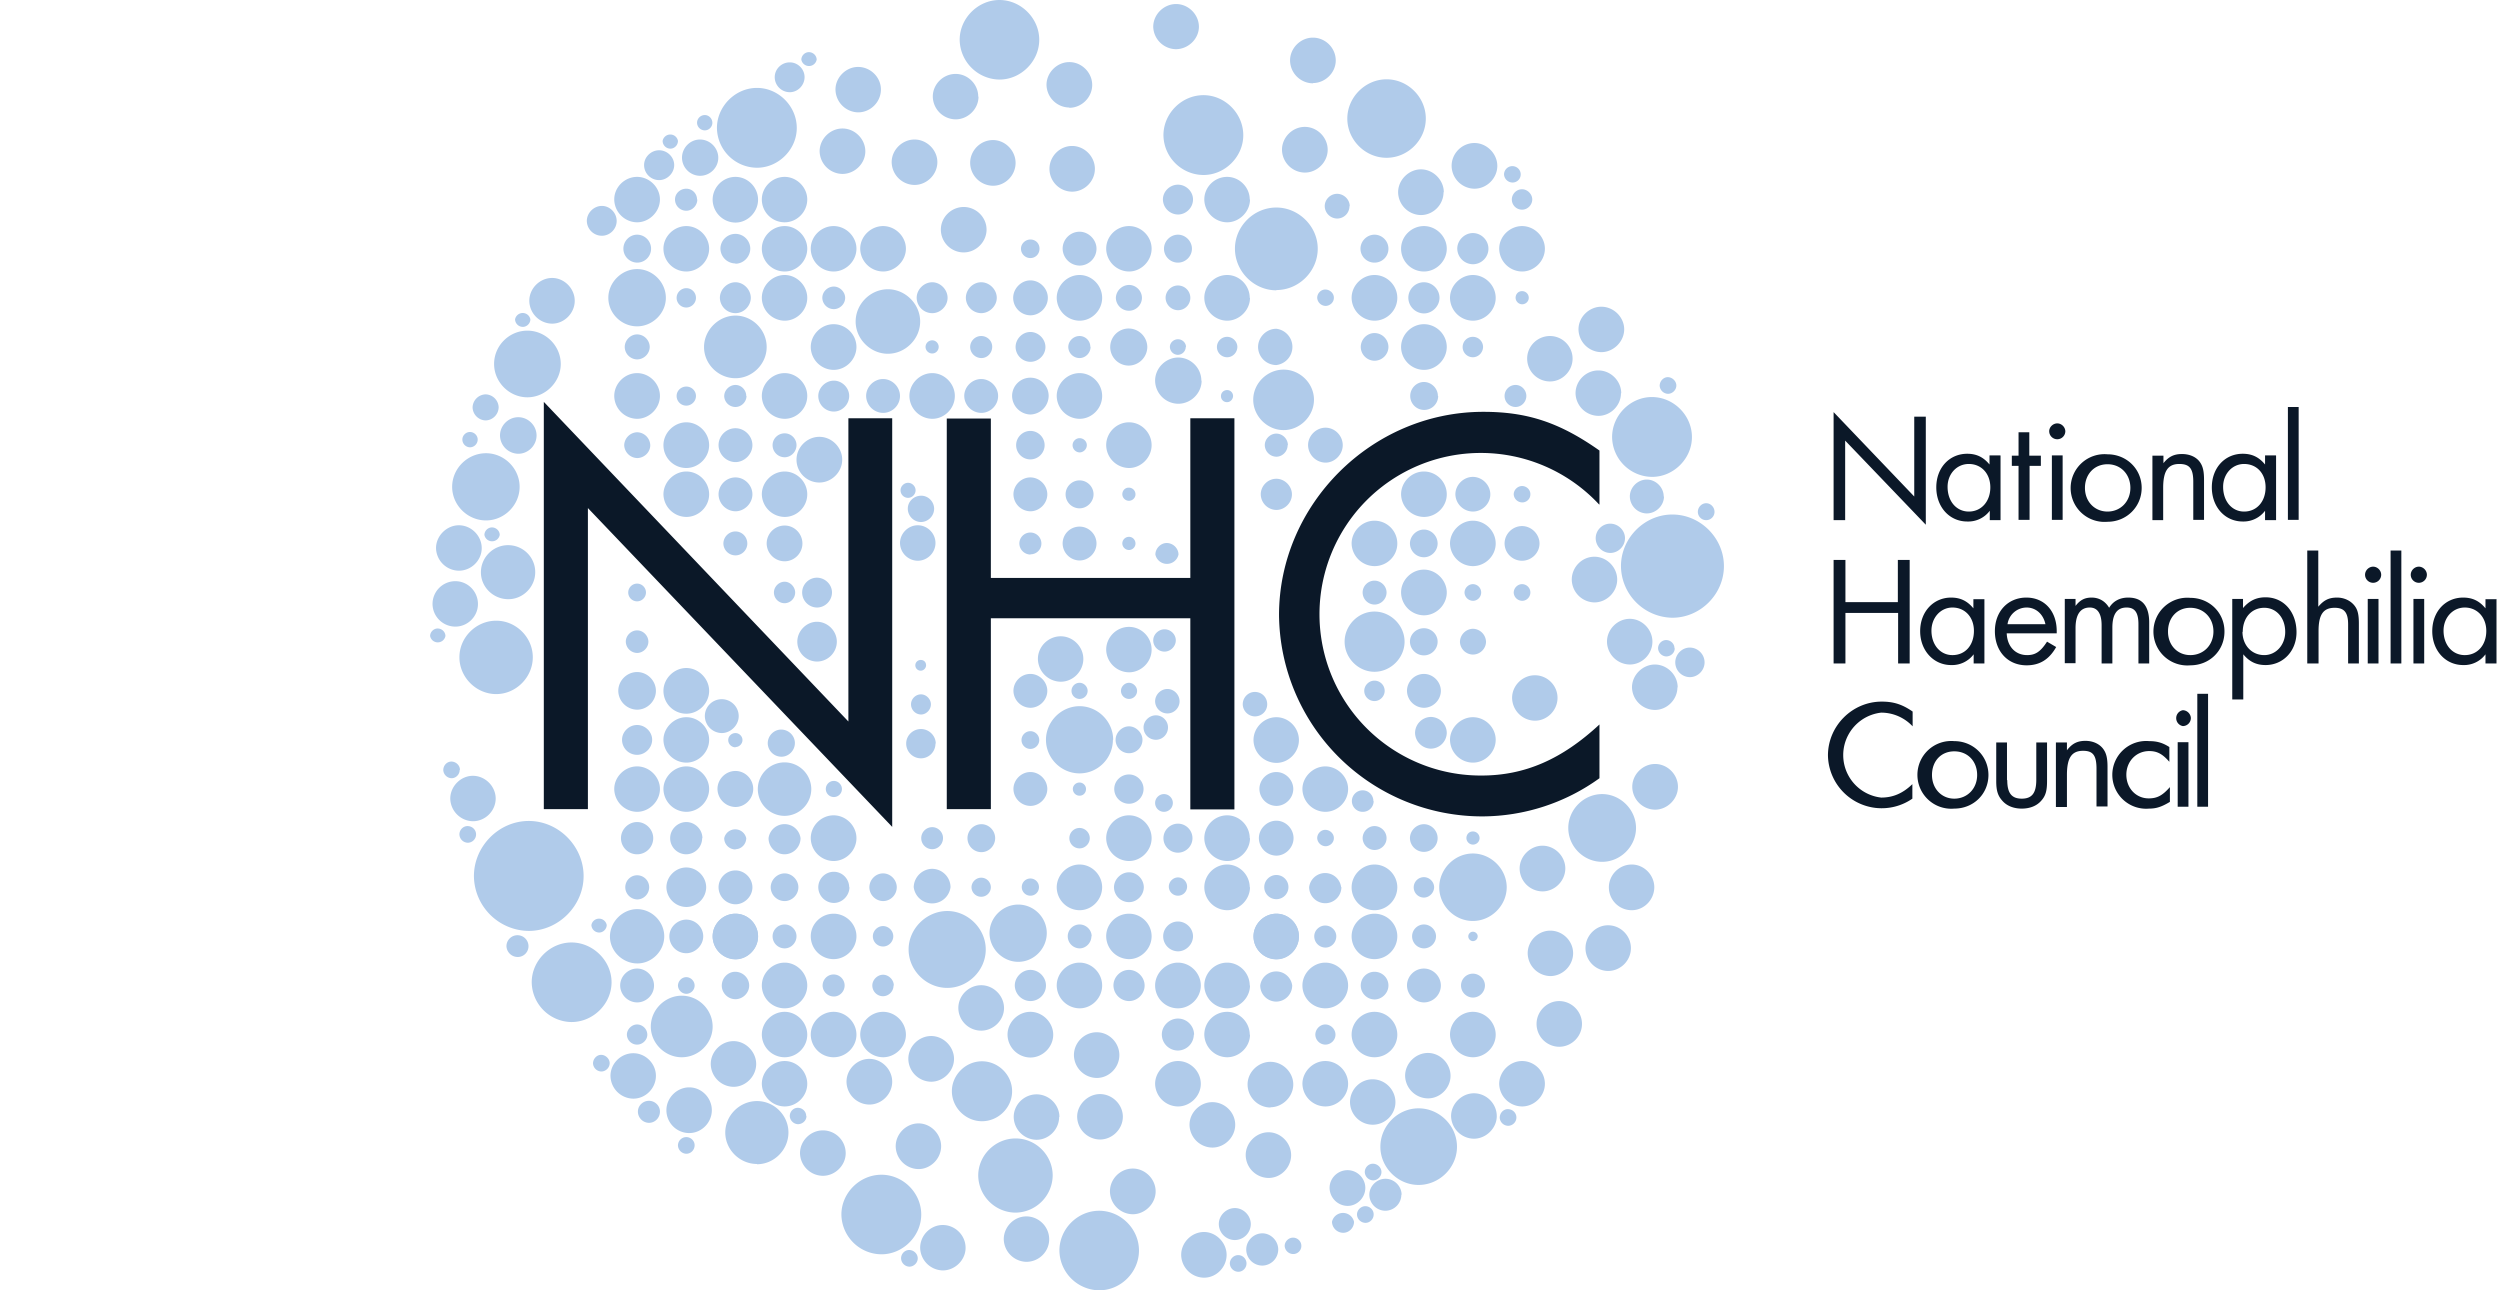
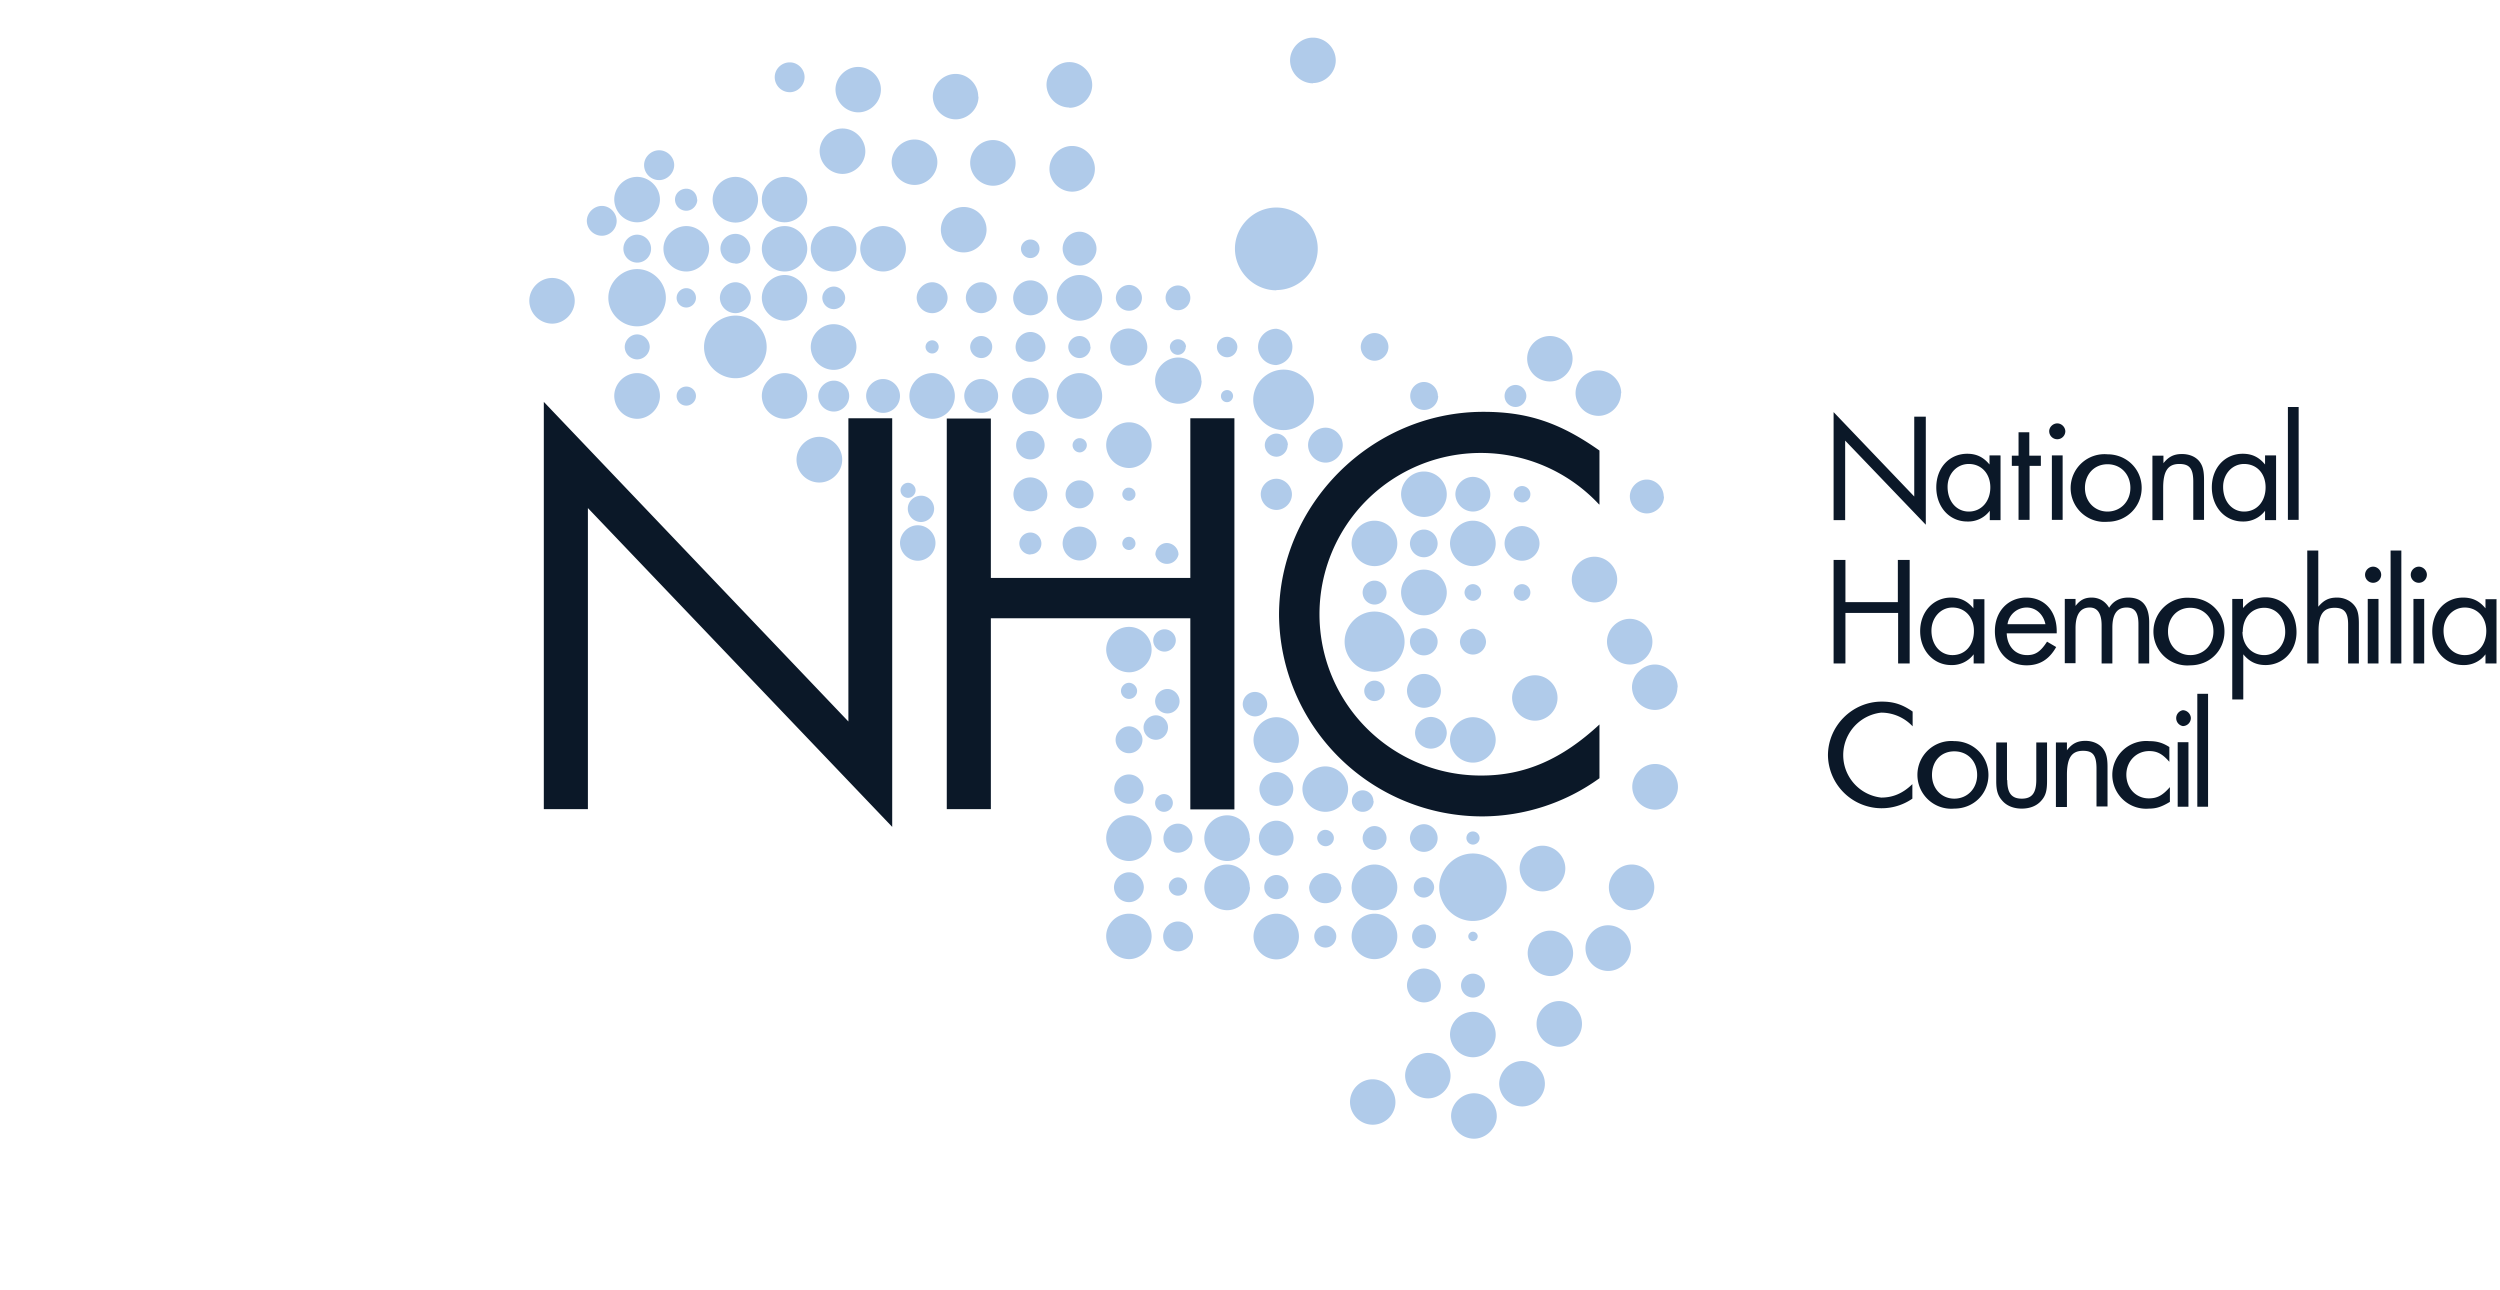
<svg xmlns="http://www.w3.org/2000/svg" width="93" height="48" fill="none" viewBox="0 0 93 48">
-   <path fill="#B0CBEA" d="M27.36 19.02a.64.64 0 0 1-.63-.63c0-.34.28-.63.63-.63.34 0 .63.29.63.63s-.3.63-.63.63ZM27.36 20.66a.45.45 0 0 1-.45-.44c0-.24.2-.45.45-.45.24 0 .44.2.44.45 0 .24-.2.44-.44.44ZM24.03 22.04c0 .18-.15.33-.33.33a.33.33 0 0 1-.33-.33c0-.18.15-.33.33-.33.18 0 .33.15.33.33ZM27.99 16.56c0 .34-.3.63-.63.63a.64.64 0 0 1-.63-.63c0-.34.28-.63.63-.63.34 0 .63.29.63.63ZM29.58 22.04a.4.4 0 0 1-.4.4.4.4 0 0 1-.39-.4c0-.21.18-.4.4-.4.2 0 .39.19.39.4ZM30.95 22.04c0 .3-.25.56-.56.56a.56.56 0 0 1-.55-.56c0-.3.25-.55.55-.55.3 0 .56.25.56.55ZM27.77 14.73c0 .22-.19.41-.41.41a.42.42 0 0 1-.42-.4c0-.23.2-.42.42-.42.22 0 .4.19.4.41ZM29.85 20.22c0 .36-.3.66-.66.66a.67.67 0 0 1-.67-.66c0-.37.3-.67.67-.67.36 0 .66.3.66.67ZM26.38 18.39c0 .46-.39.84-.85.84a.86.86 0 0 1-.85-.84c0-.46.4-.85.85-.85.46 0 .85.38.85.85ZM30.03 18.39c0 .46-.38.84-.84.84a.86.86 0 0 1-.85-.84c0-.46.39-.85.85-.85.45 0 .84.38.84.85ZM24.19 16.56c0 .27-.23.48-.49.48a.5.5 0 0 1-.48-.48.5.5 0 0 1 .48-.48.5.5 0 0 1 .49.48ZM26.38 16.56c0 .46-.39.85-.85.85a.85.85 0 0 1-.85-.85c0-.46.4-.85.85-.85.46 0 .85.39.85.85ZM29.63 16.56c0 .24-.2.45-.44.45a.45.45 0 0 1-.45-.45c0-.24.2-.44.45-.44.24 0 .44.2.44.44Z" />
  <path fill="#B0CBEA" d="M31.33 17.1c0 .46-.39.85-.85.85a.85.85 0 0 1-.85-.85c0-.46.39-.85.85-.85.46 0 .85.39.85.85ZM24.55 14.73c0 .46-.4.85-.85.85a.86.86 0 0 1-.85-.85c0-.46.39-.85.85-.85.46 0 .85.39.85.85ZM21.38 11.19c0 .46-.39.85-.84.85a.86.86 0 0 1-.85-.85c0-.46.39-.85.85-.85.45 0 .84.39.84.85ZM25.89 14.73c0 .2-.17.36-.36.36a.36.36 0 0 1-.36-.36c0-.2.17-.35.36-.35.2 0 .36.16.36.35ZM30.03 14.73c0 .46-.38.85-.84.85a.86.86 0 0 1-.85-.85c0-.46.39-.85.85-.85.45 0 .84.39.84.85ZM31.59 14.73c0 .31-.26.58-.57.58a.58.58 0 0 1-.58-.58c0-.3.27-.57.58-.57.3 0 .57.26.57.57ZM38.33 19.02a.64.64 0 0 1-.63-.63c0-.34.29-.63.63-.63s.63.29.63.63-.29.63-.63.63ZM38.33 20.63a.42.42 0 0 1-.41-.41.41.41 0 0 1 .82 0c0 .22-.18.4-.4.4ZM38.86 16.56c0 .29-.24.53-.53.53a.53.53 0 0 1-.53-.53c0-.29.24-.53.53-.53.29 0 .53.24.53.53ZM34.8 20.2c0 .36-.3.66-.66.66a.67.67 0 0 1-.66-.66c0-.35.3-.66.66-.66.36 0 .66.3.66.66ZM39.01 14.73a.7.7 0 0 1-.68.69.7.7 0 0 1-.68-.69c0-.37.3-.68.68-.68.38 0 .68.3.68.68ZM40.79 20.22c0 .34-.29.63-.63.63a.64.64 0 0 1-.63-.63c0-.35.28-.63.63-.63.34 0 .63.28.63.63ZM34.75 18.93a.5.5 0 0 1-.49.49.5.5 0 0 1-.49-.5c0-.26.22-.48.5-.48.26 0 .48.22.48.49ZM40.68 18.39c0 .28-.24.52-.52.52a.52.52 0 0 1-.52-.52c0-.29.24-.52.52-.52s.52.23.52.52ZM34.06 18.24c0 .15-.13.28-.28.28a.28.28 0 0 1-.28-.28c0-.15.13-.28.28-.28.15 0 .28.13.28.28ZM40.43 16.56c0 .15-.13.27-.27.27a.27.27 0 0 1-.26-.27c0-.14.12-.26.26-.26.15 0 .27.12.27.26ZM33.48 14.73c0 .35-.29.63-.63.63a.64.64 0 0 1-.63-.63c0-.34.29-.63.63-.63s.63.29.63.63ZM35.52 14.73c0 .46-.38.85-.84.85a.86.86 0 0 1-.85-.85c0-.46.39-.85.85-.85.45 0 .84.39.84.85ZM37.13 14.73c0 .35-.29.63-.63.63a.64.64 0 0 1-.63-.63c0-.34.29-.63.63-.63s.63.29.63.63ZM41 14.73c0 .46-.38.85-.84.85a.86.86 0 0 1-.85-.85c0-.46.39-.85.85-.85.46 0 .84.39.84.85ZM27.36 8.28a.86.86 0 0 1-.85-.85c0-.46.38-.85.85-.85.46 0 .84.39.84.85 0 .46-.39.85-.84.85ZM27.36 9.8a.56.56 0 0 1-.56-.55c0-.3.25-.55.56-.55.3 0 .55.25.55.55 0 .3-.25.56-.55.56ZM22.39 8.77a.56.56 0 0 1-.56-.55c0-.3.26-.56.56-.56.3 0 .55.26.55.56 0 .3-.25.55-.55.55ZM24.52 6.7a.56.56 0 0 1-.56-.56c0-.3.26-.55.56-.55.3 0 .56.25.56.55 0 .3-.26.56-.56.56ZM29.38 3.43a.56.56 0 0 1-.56-.56c0-.3.25-.55.56-.55.3 0 .55.25.55.55 0 .3-.25.56-.55.56ZM27.36 11.65a.58.58 0 0 1-.58-.57c0-.31.27-.58.58-.58.3 0 .57.27.57.58 0 .3-.26.57-.57.57ZM27.36 14.07c-.64 0-1.17-.53-1.17-1.16 0-.63.54-1.17 1.17-1.17.63 0 1.16.53 1.16 1.17 0 .63-.53 1.16-1.16 1.16ZM24.17 12.9c0 .26-.22.47-.47.47a.47.47 0 0 1-.46-.46c0-.25.21-.47.46-.47.26 0 .47.22.47.47ZM31.86 12.9c0 .47-.39.86-.85.86a.86.86 0 0 1-.85-.85c0-.46.39-.85.85-.85.46 0 .85.38.85.85ZM24.77 11.08c0 .58-.5 1.06-1.07 1.06-.58 0-1.07-.48-1.07-1.06 0-.58.5-1.07 1.07-1.07.58 0 1.07.49 1.07 1.07ZM25.89 11.08c0 .2-.17.36-.36.36a.36.36 0 0 1-.36-.36c0-.2.17-.36.36-.36.2 0 .36.16.36.36ZM30.03 11.08c0 .46-.38.85-.84.85a.86.86 0 0 1-.85-.85c0-.46.39-.85.85-.85.45 0 .84.39.84.85ZM31.44 11.08c0 .23-.2.42-.42.42a.43.43 0 0 1-.43-.42c0-.23.2-.42.43-.42.22 0 .42.2.42.42ZM24.22 9.25c0 .29-.23.52-.52.52a.52.52 0 0 1-.51-.52c0-.28.23-.52.51-.52.29 0 .52.24.52.52ZM26.38 9.25c0 .46-.39.85-.85.85a.85.85 0 0 1-.85-.85c0-.46.4-.84.85-.84.46 0 .85.39.85.84ZM30.03 9.25c0 .46-.38.85-.84.85a.85.85 0 0 1-.85-.85c0-.46.39-.84.85-.84.45 0 .84.39.84.84ZM31.86 9.25c0 .46-.39.85-.85.85a.85.85 0 0 1-.85-.85c0-.46.39-.84.85-.84.46 0 .85.39.85.84ZM24.55 7.42c0 .46-.4.85-.85.85a.86.86 0 0 1-.85-.85c0-.46.39-.84.85-.84.46 0 .85.39.85.84ZM25.94 7.42c0 .23-.19.42-.41.42a.42.42 0 0 1-.42-.42c0-.22.19-.4.42-.4.22 0 .4.18.4.4ZM30.03 7.42c0 .46-.38.85-.84.85a.85.85 0 0 1-.85-.85c0-.46.39-.84.85-.84.45 0 .84.39.84.84ZM32.19 5.63c0 .46-.4.84-.85.84a.86.86 0 0 1-.85-.84c0-.46.39-.85.85-.85.46 0 .85.39.85.85ZM39.78 4a.86.86 0 0 1-.85-.84c0-.46.39-.85.85-.85.46 0 .85.39.85.85 0 .46-.39.85-.85.85ZM38.33 9.6a.35.35 0 0 1-.35-.35c0-.18.16-.34.35-.34.2 0 .34.15.34.34 0 .2-.15.35-.34.35ZM38.33 11.73a.65.65 0 0 1-.64-.65c0-.35.3-.65.64-.65.35 0 .65.3.65.65 0 .35-.3.65-.65.65ZM38.33 13.46a.56.56 0 0 1-.55-.55c0-.3.25-.56.55-.56.3 0 .56.26.56.56 0 .3-.26.55-.56.55ZM34.92 12.9c0 .14-.11.25-.24.25a.25.25 0 0 1-.25-.24c0-.14.11-.25.25-.25.13 0 .24.11.24.25ZM36.91 12.9c0 .23-.18.42-.4.42a.42.42 0 0 1-.42-.41c0-.22.18-.41.41-.41.23 0 .41.18.41.4ZM40.57 12.9c0 .23-.19.42-.41.42a.42.42 0 0 1-.42-.41c0-.22.19-.41.42-.41.22 0 .4.18.4.4ZM35.25 11.08c0 .3-.26.57-.57.57a.58.58 0 0 1-.58-.57c0-.31.27-.58.58-.58.3 0 .57.27.57.58ZM37.08 11.08c0 .3-.27.57-.58.57a.58.58 0 0 1-.57-.57c0-.31.26-.58.57-.58.31 0 .58.27.58.58ZM41 11.08c0 .46-.38.85-.84.85a.86.86 0 0 1-.85-.85c0-.46.39-.85.85-.85.46 0 .84.39.84.85ZM33.7 9.25c0 .46-.4.85-.85.85a.86.86 0 0 1-.85-.85c0-.46.4-.84.85-.84.46 0 .85.39.85.84ZM34.87 6.03c0 .46-.39.85-.85.85a.86.86 0 0 1-.85-.85c0-.45.39-.84.85-.84.46 0 .85.39.85.84ZM36.7 8.54c0 .46-.39.85-.85.85a.85.85 0 0 1-.85-.85c0-.46.39-.84.85-.84.46 0 .85.38.85.84ZM40.79 9.25c0 .35-.29.63-.63.63a.64.64 0 0 1-.63-.63c0-.34.28-.63.63-.63.34 0 .63.3.63.63ZM32.77 3.33c0 .46-.38.85-.85.85a.86.86 0 0 1-.84-.85c0-.45.39-.84.84-.84.46 0 .85.38.85.84ZM36.4 3.6c0 .45-.39.84-.85.84a.86.86 0 0 1-.85-.85c0-.45.38-.84.85-.84.46 0 .84.39.84.84ZM37.78 6.06c0 .46-.38.85-.84.85a.86.86 0 0 1-.85-.85c0-.46.38-.85.85-.85.46 0 .84.4.84.85ZM40.73 6.28c0 .46-.38.85-.85.85a.85.85 0 0 1-.84-.85c0-.46.38-.85.84-.85.47 0 .85.4.85.85ZM47.48 18.97a.59.59 0 0 1-.58-.58c0-.31.26-.58.58-.58.31 0 .58.27.58.58 0 .32-.27.58-.58.58ZM47.9 16.56c0 .24-.2.43-.42.43a.44.44 0 0 1-.43-.43c0-.23.2-.43.43-.43.23 0 .43.2.43.43ZM51.58 22.04c0 .24-.2.45-.45.45a.45.45 0 0 1-.44-.45c0-.24.2-.44.44-.44s.45.2.45.44ZM42.24 20.22c0 .13-.11.24-.24.24a.25.25 0 0 1-.25-.24c0-.14.11-.25.25-.25.13 0 .24.11.24.25ZM43.84 20.63a.44.44 0 0 1-.86 0c0-.23.2-.43.42-.43.24 0 .44.2.44.43ZM48.88 14.87c0 .61-.52 1.13-1.13 1.13-.61 0-1.13-.52-1.13-1.13 0-.61.52-1.12 1.13-1.12.61 0 1.13.51 1.13 1.12ZM51.98 20.22c0 .46-.38.84-.85.84a.86.86 0 0 1-.85-.84c0-.46.39-.85.85-.85.47 0 .85.38.85.85ZM42.24 18.39c0 .13-.11.24-.25.24a.25.25 0 0 1-.24-.24c0-.14.1-.25.24-.25.14 0 .25.11.25.25ZM42.84 16.56c0 .46-.39.85-.84.85a.86.86 0 0 1-.85-.85c0-.46.38-.85.85-.85.46 0 .84.39.84.85ZM49.95 16.56c0 .35-.3.65-.64.65a.66.66 0 0 1-.65-.65c0-.35.3-.65.65-.65.35 0 .64.3.64.65ZM44.7 14.16c0 .47-.4.86-.87.86a.87.87 0 0 1-.86-.86c0-.47.4-.86.86-.86.47 0 .86.39.86.86ZM45.87 14.73c0 .12-.1.23-.22.23a.22.22 0 0 1-.23-.23c0-.12.1-.22.23-.22.12 0 .22.1.22.22ZM60.16 21.56c0 .46-.39.85-.85.85a.86.86 0 0 1-.84-.85c0-.46.38-.85.84-.85.47 0 .85.4.85.85ZM53.82 22.04c0 .46-.39.85-.85.85a.86.86 0 0 1-.85-.85c0-.46.39-.85.85-.85.46 0 .85.4.85.85ZM55.1 22.04c0 .17-.14.31-.3.31a.32.32 0 0 1-.32-.3c0-.18.15-.32.31-.32.17 0 .31.14.31.31ZM56.93 22.04c0 .17-.14.31-.3.31a.32.32 0 0 1-.32-.3c0-.18.15-.32.31-.32.17 0 .31.14.31.31ZM53.48 20.22c0 .27-.23.51-.51.51a.52.52 0 0 1-.52-.51c0-.28.24-.52.52-.52s.51.24.51.52ZM55.64 20.22c0 .46-.39.84-.85.84a.86.86 0 0 1-.85-.84c0-.46.4-.85.85-.85.46 0 .85.38.85.85ZM57.27 20.22c0 .35-.3.64-.65.64a.65.65 0 0 1-.65-.64c0-.36.3-.65.65-.65.35 0 .65.3.65.65ZM53.82 18.39c0 .46-.39.84-.85.84a.86.86 0 0 1-.85-.84c0-.46.39-.85.85-.85.46 0 .85.38.85.85ZM55.44 18.39c0 .35-.3.64-.65.64a.66.66 0 0 1-.65-.64c0-.35.3-.65.65-.65.35 0 .65.3.65.65ZM56.93 18.39c0 .17-.14.3-.3.3a.32.32 0 0 1-.32-.3c0-.17.15-.31.31-.31.17 0 .31.14.31.3ZM58.5 13.34c0 .46-.38.85-.84.85a.85.85 0 0 1-.85-.85c0-.46.38-.84.85-.84.46 0 .84.38.84.84ZM61.9 18.47c0 .34-.3.63-.64.63a.64.64 0 0 1-.63-.63c0-.34.29-.63.63-.63s.63.29.63.63ZM53.5 14.73a.52.52 0 0 1-1.04 0c0-.28.23-.52.51-.52s.52.24.52.52ZM56.78 14.73c0 .22-.18.41-.4.41a.41.41 0 0 1 0-.82c.22 0 .4.19.4.41ZM60.3 14.63c0 .45-.38.84-.84.84a.86.86 0 0 1-.85-.84c0-.46.38-.85.85-.85.46 0 .85.39.85.85ZM48.84 3.1a.86.86 0 0 1-.85-.85c0-.46.39-.85.85-.85.46 0 .85.38.85.85 0 .46-.4.84-.85.84ZM47.48 10.8c-.84 0-1.54-.71-1.54-1.55 0-.83.7-1.53 1.54-1.53.83 0 1.54.7 1.54 1.53 0 .84-.7 1.54-1.54 1.54ZM47.48 13.58a.68.68 0 0 1-.68-.67c0-.37.31-.68.68-.68a.68.68 0 0 1 0 1.35ZM42.68 12.9a.7.7 0 0 1-.69.7.69.69 0 0 1 0-1.38.7.7 0 0 1 .69.69ZM44.11 12.9a.3.3 0 0 1-.29.3.3.3 0 0 1-.3-.3c0-.15.14-.28.3-.28.16 0 .3.13.3.29ZM46.03 12.9c0 .21-.17.39-.38.39a.38.38 0 0 1-.38-.38c0-.21.17-.38.38-.38.2 0 .38.17.38.38ZM51.65 12.9c0 .29-.24.52-.52.52a.52.52 0 0 1-.51-.51c0-.28.23-.52.51-.52.29 0 .52.24.52.52ZM42.48 11.08c0 .26-.22.48-.48.48a.49.49 0 0 1-.49-.48.5.5 0 0 1 .49-.48c.26 0 .48.22.48.48ZM44.28 11.08c0 .25-.2.46-.46.46a.47.47 0 0 1-.46-.46c0-.25.21-.46.46-.46s.46.2.46.46Z" />
-   <path fill="#B0CBEA" d="M46.5 11.08c0 .46-.4.85-.85.85a.86.86 0 0 1-.85-.85c0-.46.38-.85.85-.85.46 0 .84.39.84.85ZM49.62 11.08c0 .17-.15.3-.31.3a.32.32 0 0 1-.31-.3c0-.17.14-.31.3-.31.17 0 .32.14.32.3ZM51.98 11.08c0 .46-.38.85-.85.85a.86.86 0 0 1-.85-.85c0-.46.39-.85.85-.85.47 0 .85.39.85.85ZM42.84 9.25c0 .46-.39.85-.84.85a.86.86 0 0 1-.85-.85c0-.46.38-.84.85-.84.46 0 .84.39.84.84ZM44.34 9.25c0 .29-.24.52-.52.52a.52.52 0 0 1-.52-.52c0-.28.24-.52.52-.52s.52.24.52.52ZM50.2 7.67c0 .25-.2.46-.46.46a.47.47 0 0 1-.46-.46c0-.25.21-.46.46-.46s.47.21.47.46ZM51.65 9.25c0 .29-.23.52-.52.52a.52.52 0 0 1-.52-.52c0-.28.24-.52.52-.52.29 0 .52.24.52.52ZM44.6.99c0 .46-.4.84-.86.84A.86.86 0 0 1 42.9 1c0-.47.4-.85.85-.85.46 0 .85.39.85.85ZM44.38 7.42c0 .31-.26.56-.56.56a.57.57 0 0 1-.56-.56c0-.3.26-.55.56-.55.3 0 .56.25.56.55ZM46.5 7.42c0 .46-.4.85-.85.85a.86.86 0 0 1-.85-.85c0-.46.38-.84.85-.84.46 0 .84.39.84.84ZM49.39 5.57c0 .46-.39.85-.85.85a.86.86 0 0 1-.85-.85c0-.46.39-.85.85-.85.46 0 .85.39.85.85ZM53.04 4.41c0 .8-.67 1.46-1.46 1.46-.79 0-1.46-.66-1.46-1.46 0-.79.67-1.46 1.46-1.46.8 0 1.46.67 1.46 1.46ZM53.82 12.9c0 .47-.39.86-.85.86a.86.86 0 0 1-.85-.85c0-.46.39-.85.85-.85.46 0 .85.38.85.85ZM55.17 12.9c0 .21-.17.39-.38.39a.38.38 0 0 1-.38-.38c0-.21.17-.38.38-.38s.38.17.38.38ZM60.42 12.25c0 .46-.4.85-.85.85a.86.86 0 0 1-.85-.85c0-.46.4-.84.85-.84.46 0 .85.39.85.84ZM53.55 11.08c0 .31-.27.58-.58.58a.59.59 0 0 1-.58-.58c0-.32.26-.58.58-.58.31 0 .58.26.58.58ZM55.64 11.08c0 .46-.39.85-.85.85a.86.86 0 0 1-.85-.85c0-.46.4-.85.85-.85.46 0 .85.39.85.85ZM56.87 11.08c0 .13-.11.24-.25.24a.25.25 0 0 1-.24-.24c0-.14.1-.25.24-.25.14 0 .25.11.25.25ZM53.82 9.25c0 .46-.39.85-.85.85a.85.85 0 0 1-.85-.85c0-.46.39-.84.85-.84.46 0 .85.39.85.84ZM55.37 9.25c0 .32-.26.58-.58.58a.59.59 0 0 1-.58-.58c0-.31.27-.58.58-.58.32 0 .58.27.58.58ZM57.47 9.25c0 .46-.39.85-.85.85a.86.86 0 0 1-.85-.85c0-.46.4-.84.85-.84.46 0 .85.39.85.84ZM53.7 7.15c0 .46-.38.85-.84.85a.86.86 0 0 1-.85-.85c0-.46.4-.85.85-.85.46 0 .85.4.85.85ZM55.7 6.17c0 .46-.39.85-.85.85a.86.86 0 0 1-.85-.85c0-.46.38-.85.85-.85.46 0 .85.4.85.85ZM57 7.42c0 .2-.17.38-.38.38a.38.38 0 0 1-.38-.38c0-.2.17-.38.38-.38.2 0 .38.18.38.38ZM27.29 40.43a.86.86 0 0 1-.85-.85c0-.46.39-.85.85-.85.45 0 .84.4.84.85 0 .46-.39.85-.84.85ZM28.16 43.3c-.64 0-1.18-.53-1.18-1.17 0-.64.54-1.17 1.18-1.17.64 0 1.17.53 1.17 1.17 0 .64-.53 1.18-1.17 1.18ZM37.88 35.78c-.58 0-1.07-.49-1.07-1.07 0-.58.49-1.06 1.07-1.06.58 0 1.06.48 1.06 1.06 0 .58-.48 1.07-1.06 1.07ZM27.87 36.66c0 .28-.24.51-.51.51a.51.51 0 0 1-.51-.5c0-.29.23-.52.5-.52.28 0 .52.23.52.51ZM24.4 40.02c0 .46-.38.85-.84.85a.86.86 0 0 1-.85-.85c0-.45.38-.84.85-.84.46 0 .84.39.84.84ZM26.48 41.3c0 .46-.38.85-.84.85a.85.85 0 0 1-.85-.85c0-.46.39-.85.85-.85.46 0 .84.39.84.85ZM28.2 34.83c0 .46-.39.85-.84.85a.86.86 0 0 1-.85-.85c0-.46.38-.84.85-.84.46 0 .84.38.84.84ZM30.03 40.32c0 .45-.38.84-.84.84a.86.86 0 0 1-.85-.84c0-.46.39-.85.85-.85.45 0 .84.38.84.85ZM31.46 42.9c0 .45-.39.84-.85.84a.86.86 0 0 1-.85-.84c0-.46.39-.85.85-.85.47 0 .85.38.85.85ZM24.08 38.49c0 .2-.18.37-.38.37a.38.38 0 0 1-.38-.37c0-.2.18-.38.38-.38s.38.17.38.38ZM26.51 38.19c0 .62-.52 1.14-1.15 1.14-.62 0-1.15-.52-1.15-1.14 0-.63.53-1.15 1.15-1.15.63 0 1.15.52 1.15 1.15ZM30.03 38.49c0 .46-.38.84-.84.84a.85.85 0 0 1-.85-.84c0-.47.39-.85.85-.85.45 0 .84.39.84.85ZM31.86 38.49c0 .46-.39.84-.85.84a.85.85 0 0 1-.85-.84c0-.47.39-.85.85-.85.46 0 .85.39.85.85ZM24.33 36.66c0 .35-.29.63-.63.63a.64.64 0 0 1-.63-.63c0-.34.29-.63.63-.63s.63.29.63.63ZM25.84 36.66c0 .17-.14.31-.31.31a.32.32 0 0 1-.31-.3c0-.17.14-.32.31-.32.17 0 .31.15.31.31ZM25.84 42.6c0 .18-.14.32-.31.32a.32.32 0 0 1-.31-.31c0-.17.14-.31.31-.31.17 0 .31.14.31.3ZM22.68 39.55c0 .17-.15.31-.31.31a.32.32 0 0 1-.31-.3c0-.17.14-.32.3-.32.17 0 .32.15.32.31ZM17.71 31.04c0 .17-.14.31-.31.31a.32.32 0 0 1-.31-.31c0-.17.14-.31.3-.31.18 0 .32.14.32.31ZM17.1 28.64c0 .17-.14.31-.3.31a.32.32 0 0 1-.31-.3c0-.18.14-.32.3-.32.17 0 .32.14.32.31ZM30 41.52c0 .17-.15.3-.32.3a.32.32 0 0 1-.3-.3c0-.17.13-.31.3-.31.17 0 .31.14.31.3ZM34.14 46.81c0 .17-.15.31-.31.31a.32.32 0 0 1-.31-.31c0-.17.14-.31.3-.31.17 0 .32.14.32.31ZM56.41 41.57c0 .17-.14.31-.31.31a.32.32 0 0 1-.31-.3c0-.18.14-.32.3-.32.18 0 .32.14.32.31ZM51.39 43.6c0 .17-.15.31-.31.31a.32.32 0 0 1-.31-.31c0-.17.14-.31.3-.31.17 0 .32.14.32.31ZM51.1 45.18c0 .17-.14.31-.3.31a.32.32 0 0 1-.32-.31c0-.17.15-.31.31-.31.17 0 .31.14.31.3ZM48.41 46.35c0 .17-.14.3-.3.3a.32.32 0 0 1-.32-.3c0-.17.15-.31.31-.31.17 0 .31.14.31.3ZM46.37 47c0 .17-.14.31-.3.31a.32.32 0 0 1-.32-.31c0-.17.15-.31.31-.31.17 0 .31.14.31.31ZM63.78 19.04a.31.31 0 0 1-.62 0c0-.17.14-.32.31-.32.17 0 .31.15.31.32ZM62.36 14.34c0 .17-.15.31-.31.31a.32.32 0 0 1-.31-.3c0-.17.14-.32.3-.32.17 0 .32.15.32.31ZM62.3 24.12c0 .17-.15.3-.32.3a.32.32 0 0 1-.3-.3c0-.17.14-.31.3-.31.17 0 .31.14.31.3ZM56.57 6.49c0 .17-.14.3-.3.3a.32.32 0 0 1-.32-.3c0-.17.14-.31.31-.31.17 0 .31.14.31.3ZM30.03 36.66c0 .46-.38.85-.84.85a.85.85 0 0 1-.85-.85c0-.46.39-.85.85-.85.45 0 .84.39.84.85ZM31.42 36.66c0 .22-.18.41-.4.41a.42.42 0 0 1-.42-.4c0-.23.18-.42.41-.42.23 0 .41.19.41.41Z" />
-   <path fill="#B0CBEA" d="M27.36 35.69a.86.86 0 0 1-.85-.85c0-.46.38-.85.85-.85.46 0 .84.38.84.85 0 .46-.39.85-.84.85ZM24.71 34.83c0 .55-.46 1.01-1 1.01-.55 0-1.02-.46-1.02-1 0-.55.47-1.02 1.01-1.02.55 0 1.01.47 1.01 1.01ZM26.16 34.83c0 .34-.3.63-.63.63a.63.63 0 0 1-.63-.63c0-.34.3-.62.63-.62.34 0 .63.28.63.62ZM29.63 34.83c0 .24-.2.45-.44.45a.45.45 0 0 1-.45-.45c0-.24.2-.44.45-.44.24 0 .44.2.44.44ZM31.86 34.83c0 .46-.39.85-.85.85a.85.85 0 0 1-.85-.85c0-.46.39-.84.85-.84.46 0 .85.38.85.84ZM38.33 39.34a.86.86 0 0 1-.85-.85c0-.46.39-.85.85-.85.46 0 .85.4.85.85 0 .46-.39.85-.85.85ZM38.18 46.94a.86.86 0 0 1-.84-.84c0-.46.38-.85.84-.85.46 0 .85.38.85.85 0 .46-.38.84-.85.84ZM38.91 36.66c0 .32-.26.58-.58.58a.59.59 0 0 1-.58-.58c0-.31.27-.58.58-.58.32 0 .58.27.58.58ZM33.19 40.24c0 .46-.39.85-.85.85a.86.86 0 0 1-.85-.85c0-.46.39-.85.85-.85.46 0 .85.39.85.85ZM35.01 42.64c0 .46-.39.85-.84.85a.86.86 0 0 1-.85-.85c0-.46.39-.85.85-.85.45 0 .84.39.84.85ZM39.16 43.73a1.4 1.4 0 0 1-1.38 1.38 1.4 1.4 0 0 1-1.39-1.38c0-.75.63-1.38 1.39-1.38.76 0 1.38.63 1.38 1.38ZM39.4 41.55c0 .46-.38.85-.84.85a.86.86 0 0 1-.85-.85c0-.46.39-.84.85-.84.46 0 .85.38.85.84ZM33.7 38.49c0 .46-.4.84-.85.84a.86.86 0 0 1-.85-.84c0-.47.4-.85.85-.85.46 0 .85.39.85.85ZM35.92 46.42c0 .45-.39.84-.85.84a.86.86 0 0 1-.84-.84c0-.47.39-.85.84-.85.46 0 .85.38.85.85ZM37.65 40.6c0 .6-.51 1.11-1.12 1.11-.6 0-1.12-.5-1.12-1.12 0-.6.51-1.11 1.12-1.11.6 0 1.12.5 1.12 1.11ZM41.77 41.54c0 .46-.39.85-.85.85a.86.86 0 0 1-.85-.85c0-.45.4-.84.85-.84.46 0 .85.39.85.84ZM33.24 36.66a.4.4 0 0 1-.39.4.4.4 0 0 1-.4-.4c0-.21.19-.4.4-.4.21 0 .4.19.4.4ZM35.49 39.39c0 .46-.4.85-.85.85a.86.86 0 0 1-.85-.85c0-.46.39-.85.85-.85.46 0 .85.4.85.85ZM37.35 37.5c0 .45-.39.84-.85.84a.85.85 0 0 1-.85-.84c0-.47.39-.85.85-.85.46 0 .85.39.85.85ZM41 36.66c0 .46-.38.85-.84.85a.86.86 0 0 1-.85-.85c0-.46.39-.85.85-.85.46 0 .84.39.84.85ZM33.23 34.83c0 .2-.17.38-.38.38a.38.38 0 0 1-.38-.38c0-.2.17-.38.38-.38.2 0 .38.17.38.38ZM36.67 35.32c0 .78-.66 1.43-1.43 1.43-.78 0-1.44-.65-1.44-1.43 0-.77.66-1.43 1.44-1.43.77 0 1.43.66 1.43 1.43ZM40.6 34.83c0 .24-.2.45-.44.45a.45.45 0 0 1-.44-.45c0-.24.2-.44.44-.44s.45.2.45.44ZM27.36 27.8a.27.27 0 0 1-.27-.27c0-.14.12-.26.27-.26.14 0 .26.12.26.26s-.12.26-.26.26ZM27.36 30.02a.68.68 0 0 1-.67-.67c0-.36.3-.67.67-.67.36 0 .66.3.66.67 0 .36-.3.67-.66.67ZM27.36 31.6a.42.42 0 0 1-.42-.42.42.42 0 0 1 .82 0c0 .22-.18.41-.4.41ZM19.25 35.6a.42.42 0 0 1-.41-.4.41.41 0 0 1 .82 0c0 .22-.18.4-.4.4ZM24.14 41.77a.42.42 0 0 1-.41-.42c0-.22.19-.4.41-.4.22 0 .41.18.41.4 0 .23-.18.42-.41.42ZM49.97 45.86a.42.42 0 0 1-.42-.41.42.42 0 0 1 .82 0c0 .22-.18.41-.4.41ZM50.13 44.86a.68.68 0 0 1-.67-.67c0-.36.3-.66.67-.66.36 0 .66.3.66.66 0 .36-.3.67-.66.67ZM27.36 33.64a.64.64 0 0 1-.63-.63c0-.34.28-.63.63-.63.34 0 .63.29.63.63s-.3.63-.63.63ZM24.15 33c0 .25-.2.46-.45.46a.46.46 0 0 1-.44-.45c0-.25.2-.45.44-.45.25 0 .45.2.45.45ZM26.27 33c0 .41-.34.74-.74.74a.75.75 0 0 1-.74-.73c0-.4.34-.74.74-.74.4 0 .74.34.74.74ZM29.7 33c0 .29-.24.52-.51.52a.52.52 0 0 1-.52-.51c0-.28.24-.52.52-.52.27 0 .51.24.51.52ZM31.6 33c0 .32-.27.59-.58.59a.59.59 0 0 1-.58-.58c0-.32.26-.58.58-.58.31 0 .57.26.57.58ZM24.3 31.18a.6.6 0 0 1-.6.6.6.6 0 0 1-.6-.6c0-.33.28-.6.6-.6.32 0 .6.27.6.6ZM26.12 31.18a.6.6 0 0 1-.59.6.6.6 0 0 1-.6-.6c0-.33.28-.6.6-.6.32 0 .6.27.6.6ZM27.48 26.64c0 .34-.3.63-.63.63a.64.64 0 0 1-.63-.63c0-.35.28-.63.63-.63.34 0 .63.28.63.63ZM29.78 31.18a.6.6 0 0 1-.6.6.6.6 0 0 1-.59-.6.6.6 0 0 1 1.19 0ZM31.86 31.18c0 .46-.39.85-.85.85a.86.86 0 0 1-.85-.85c0-.46.39-.85.85-.85.46 0 .85.39.85.85ZM24.55 29.35c0 .46-.4.85-.85.85a.86.86 0 0 1-.85-.85c0-.45.39-.84.85-.84.46 0 .85.39.85.84ZM26.38 29.35c0 .46-.39.85-.85.85a.86.86 0 0 1-.85-.85c0-.45.4-.84.85-.84.46 0 .85.39.85.84ZM30.18 29.35a1 1 0 0 1-1 1 1 1 0 0 1-.99-1 1 1 0 0 1 1-.99 1 1 0 0 1 .99 1ZM31.32 29.35a.3.3 0 0 1-.3.3.3.3 0 0 1-.3-.3c0-.16.13-.3.3-.3.16 0 .3.14.3.3ZM24.26 27.52c0 .3-.26.56-.56.56a.56.56 0 0 1-.56-.56c0-.3.26-.55.56-.55.3 0 .56.25.56.55ZM26.38 27.52c0 .46-.39.85-.85.85a.86.86 0 0 1-.85-.85c0-.45.4-.84.85-.84.46 0 .85.38.85.84ZM29.57 27.64c0 .28-.23.51-.5.51a.51.51 0 0 1-.51-.5c0-.28.23-.51.5-.51.28 0 .51.23.51.5ZM24.4 25.7c0 .38-.32.7-.7.7a.71.71 0 0 1-.7-.7c0-.38.32-.7.7-.7.38 0 .7.32.7.7ZM26.38 25.7c0 .46-.39.85-.85.85a.85.85 0 0 1-.85-.85c0-.46.4-.85.85-.85.46 0 .85.4.85.85ZM24.12 23.87c0 .23-.2.42-.42.42a.43.43 0 0 1-.42-.42c0-.23.2-.42.42-.42.23 0 .42.2.42.42ZM18.44 29.7c0 .46-.38.85-.85.85a.86.86 0 0 1-.84-.84c0-.46.39-.85.84-.85.46 0 .85.39.85.85ZM19.96 16.2c0 .37-.31.68-.68.68a.69.69 0 0 1-.68-.68c0-.37.31-.68.68-.68.37 0 .68.31.68.68ZM26.72 5.87c0 .36-.3.67-.68.67a.68.68 0 0 1-.67-.67c0-.37.3-.68.67-.68.37 0 .68.31.68.68ZM17.78 22.47c0 .46-.38.84-.84.84a.85.85 0 0 1-.85-.84c0-.47.38-.85.85-.85.46 0 .84.38.84.85ZM17.92 20.39c0 .46-.39.84-.85.84a.86.86 0 0 1-.85-.84c0-.46.4-.85.85-.85.46 0 .85.39.85.85ZM19.33 18.11c0 .68-.57 1.25-1.25 1.25-.69 0-1.26-.57-1.26-1.25s.57-1.25 1.26-1.25c.68 0 1.25.57 1.25 1.25ZM29.64 4.76c0 .8-.68 1.48-1.48 1.48a1.5 1.5 0 0 1-1.49-1.48c0-.8.68-1.49 1.49-1.49.8 0 1.48.68 1.48 1.49ZM20.86 13.54c0 .67-.57 1.24-1.24 1.24-.68 0-1.24-.57-1.24-1.24 0-.68.56-1.24 1.24-1.24.67 0 1.24.56 1.24 1.24ZM34.27 45.18c0 .8-.68 1.48-1.48 1.48a1.5 1.5 0 0 1-1.49-1.48c0-.8.68-1.48 1.49-1.48.8 0 1.48.67 1.48 1.48ZM42.37 46.52c0 .8-.67 1.48-1.48 1.48a1.5 1.5 0 0 1-1.48-1.48c0-.8.67-1.48 1.48-1.48.8 0 1.48.67 1.48 1.48ZM60.86 30.8c0 .69-.58 1.26-1.26 1.26-.69 0-1.26-.57-1.26-1.26 0-.68.57-1.26 1.26-1.26.68 0 1.26.58 1.26 1.26ZM54.2 42.66c0 .77-.65 1.42-1.43 1.42-.77 0-1.42-.65-1.42-1.42 0-.78.65-1.43 1.42-1.43.78 0 1.43.65 1.43 1.43ZM62.94 16.26c0 .8-.68 1.48-1.48 1.48a1.5 1.5 0 0 1-1.49-1.48c0-.81.68-1.49 1.48-1.49.81 0 1.49.68 1.49 1.49ZM22.75 36.54c0 .8-.68 1.48-1.49 1.48a1.5 1.5 0 0 1-1.48-1.48c0-.8.68-1.48 1.48-1.48.8 0 1.49.68 1.49 1.48ZM38.66 1.48c0 .8-.68 1.48-1.48 1.48a1.5 1.5 0 0 1-1.48-1.48c0-.8.68-1.48 1.48-1.48.8 0 1.48.68 1.48 1.48ZM34.23 11.96c0 .65-.55 1.2-1.2 1.2-.65 0-1.2-.55-1.2-1.2 0-.65.55-1.2 1.2-1.2.65 0 1.2.55 1.2 1.2ZM46.25 5.03c0 .8-.68 1.48-1.48 1.48a1.5 1.5 0 0 1-1.49-1.48c0-.81.68-1.49 1.49-1.49.8 0 1.48.68 1.48 1.49ZM60.45 20.02c0 .3-.25.55-.55.55a.55.55 0 0 1-.54-.55c0-.3.25-.54.54-.54.3 0 .55.25.55.54ZM63.41 24.64c0 .3-.25.55-.55.55a.55.55 0 0 1-.54-.55c0-.3.25-.55.54-.55.3 0 .55.25.55.55ZM64.13 21.06c0 1.04-.87 1.92-1.92 1.92a1.94 1.94 0 0 1-1.91-1.92c0-1.04.87-1.92 1.91-1.92 1.05 0 1.92.88 1.92 1.92ZM19.82 24.45c0 .74-.62 1.37-1.36 1.37-.75 0-1.37-.63-1.37-1.37 0-.74.62-1.36 1.37-1.36.74 0 1.36.62 1.36 1.36ZM21.71 32.59c0 1.1-.93 2.04-2.04 2.04a2.06 2.06 0 0 1-2.04-2.04c0-1.11.93-2.05 2.04-2.05 1.11 0 2.04.94 2.04 2.05ZM19.91 21.29c0 .54-.45 1-1 1-.56 0-1.02-.45-1.02-1 0-.56.46-1.01 1.01-1.01.56 0 1.01.45 1.01 1ZM18.55 15.15a.5.5 0 0 1-.48.49.5.5 0 0 1-.49-.49.5.5 0 0 1 .49-.48.5.5 0 0 1 .48.48ZM17.77 16.35c0 .16-.13.29-.29.29a.29.29 0 0 1-.28-.29c0-.15.13-.28.28-.28.16 0 .29.13.29.28ZM19.73 11.88c0 .15-.13.28-.28.28a.29.29 0 0 1-.29-.28.29.29 0 0 1 .57 0ZM18.59 19.9a.29.29 0 0 1-.57 0c0-.15.13-.28.28-.28.16 0 .29.13.29.28ZM22.57 34.41c0 .15-.13.28-.28.28a.29.29 0 0 1-.29-.28.29.29 0 0 1 .57 0ZM16.57 23.66a.29.29 0 0 1-.57 0c0-.15.13-.28.28-.28.16 0 .29.13.29.28ZM26.5 4.57c0 .15-.13.28-.28.28a.29.29 0 0 1-.29-.28c0-.16.13-.29.29-.29.15 0 .28.13.28.29ZM30.38 2.22a.29.29 0 0 1-.57 0c0-.15.13-.28.28-.28.16 0 .29.13.29.28ZM25.22 5.24c0 .16-.13.29-.28.29a.29.29 0 0 1-.29-.29.29.29 0 0 1 .57 0ZM31.13 23.87c0 .4-.33.74-.74.74a.74.74 0 0 1-.73-.74c0-.4.34-.74.73-.74.4 0 .74.34.74.74ZM38.33 27.86a.33.33 0 0 1-.33-.33c0-.18.15-.33.33-.33.18 0 .33.15.33.33 0 .18-.15.33-.33.33ZM38.33 29.98a.64.64 0 0 1-.63-.63c0-.34.29-.63.63-.63s.63.29.63.63-.29.63-.63.63ZM38.33 33.32a.32.32 0 0 1-.32-.32.32.32 0 0 1 .64 0c0 .18-.14.32-.32.32ZM33.36 33c0 .29-.23.52-.51.52a.52.52 0 0 1-.51-.51c0-.28.23-.52.51-.52s.51.24.51.52ZM35.36 33a.69.69 0 0 1-1.37 0 .7.7 0 0 1 .68-.68c.38 0 .69.31.69.69ZM36.86 33c0 .2-.16.36-.36.36a.36.36 0 0 1-.36-.35c0-.2.17-.36.36-.36.2 0 .36.16.36.36ZM41 33c0 .47-.38.86-.84.86a.86.86 0 0 1-.85-.85c0-.46.39-.85.85-.85.46 0 .84.39.84.85ZM35.08 31.18c0 .22-.18.41-.4.41a.41.41 0 0 1 0-.82c.22 0 .4.19.4.4ZM37.02 31.18c0 .28-.23.52-.51.52a.52.52 0 0 1-.52-.52c0-.28.23-.52.52-.52.28 0 .51.24.51.52ZM38.96 25.7c0 .34-.29.63-.63.63a.64.64 0 0 1-.63-.63c0-.34.28-.63.63-.63.34 0 .63.29.63.63ZM40.54 31.18c0 .2-.17.38-.38.38a.38.38 0 0 1 0-.76c.2 0 .38.17.38.38ZM40.3 24.51c0 .46-.38.85-.84.85a.86.86 0 0 1-.85-.85c0-.45.38-.84.85-.84.46 0 .84.39.84.84ZM40.4 29.35c0 .14-.1.25-.24.25a.25.25 0 0 1-.25-.25c0-.13.11-.24.25-.24.13 0 .24.11.24.24ZM34.8 27.66c0 .3-.24.55-.54.55a.55.55 0 0 1-.55-.55c0-.3.25-.54.55-.54.3 0 .55.25.55.54ZM41.4 27.52c0 .69-.56 1.25-1.24 1.25-.68 0-1.25-.56-1.25-1.25 0-.68.57-1.25 1.25-1.25s1.25.57 1.25 1.25ZM34.63 26.2c0 .2-.17.38-.37.38a.38.38 0 0 1-.37-.38c0-.2.17-.37.37-.37.2 0 .37.18.37.37ZM40.46 25.7a.3.3 0 0 1-.3.3.3.3 0 0 1-.3-.3c0-.16.13-.3.3-.3.16 0 .3.14.3.3ZM34.45 24.75c0 .1-.09.2-.2.2a.2.2 0 0 1-.2-.2c0-.12.1-.2.2-.2.12 0 .2.08.2.2ZM47.26 41.2a.86.86 0 0 1-.85-.86c0-.46.4-.84.85-.84.46 0 .85.39.85.84 0 .46-.4.85-.85.85ZM47.19 43.82a.86.86 0 0 1-.85-.85c0-.46.39-.85.85-.85.45 0 .84.39.84.85 0 .46-.38.85-.84.85ZM44.79 47.53a.86.86 0 0 1-.85-.85c0-.46.39-.85.85-.85.45 0 .84.4.84.85 0 .46-.38.85-.84.85ZM48.07 36.66a.6.6 0 0 1-.6.6.6.6 0 0 1-.59-.6.6.6 0 0 1 1.19 0ZM52.13 44.44a.6.6 0 0 1-.59.6.6.6 0 0 1-.6-.6c0-.32.28-.59.6-.59.32 0 .6.27.6.6ZM46.53 45.54a.6.6 0 0 1-.6.59.6.6 0 0 1-.59-.6c0-.31.27-.59.6-.59.31 0 .59.27.59.6ZM47.55 46.48a.6.6 0 0 1-.6.6.6.6 0 0 1-.59-.6c0-.32.27-.6.6-.6.32 0 .59.28.59.6ZM42.99 44.32c0 .46-.4.85-.85.85a.86.86 0 0 1-.85-.85c0-.47.39-.85.85-.85.46 0 .85.39.85.85ZM44.67 40.32c0 .45-.39.84-.85.84a.86.86 0 0 1-.85-.84c0-.46.4-.85.85-.85.46 0 .85.38.85.85ZM45.95 41.84c0 .46-.39.85-.85.85a.86.86 0 0 1-.85-.85c0-.45.39-.84.85-.84.46 0 .85.38.85.84ZM48.32 34.83c0 .46-.38.85-.84.85a.85.85 0 0 1-.85-.85c0-.46.39-.84.85-.84.46 0 .84.38.84.84ZM50.15 40.32c0 .45-.38.84-.85.84a.86.86 0 0 1-.85-.84c0-.46.4-.85.85-.85.46 0 .85.38.85.85ZM41.64 39.25c0 .46-.38.85-.84.85a.86.86 0 0 1-.85-.85c0-.46.38-.85.85-.85.46 0 .84.39.84.85ZM44.41 38.49a.6.6 0 0 1-.59.59.6.6 0 0 1-.6-.6c0-.32.28-.59.6-.59.33 0 .6.27.6.6ZM46.5 38.49c0 .46-.4.84-.85.84a.86.86 0 0 1-.85-.84c0-.47.38-.85.85-.85.46 0 .84.39.84.85ZM49.68 38.49c0 .2-.17.37-.38.37a.38.38 0 0 1-.37-.37c0-.2.17-.38.37-.38.2 0 .38.17.38.38ZM51.98 38.49c0 .46-.38.84-.85.84a.85.85 0 0 1-.85-.84c0-.47.39-.85.85-.85.47 0 .85.39.85.85ZM42.58 36.66c0 .32-.27.58-.58.58a.59.59 0 0 1-.58-.58c0-.31.26-.58.58-.58.31 0 .58.27.58.58ZM44.67 36.66c0 .46-.39.85-.85.85a.85.85 0 0 1-.85-.85c0-.46.4-.85.85-.85.46 0 .85.39.85.85ZM46.5 36.66c0 .46-.4.85-.85.85a.86.86 0 0 1-.85-.85c0-.46.38-.85.85-.85.46 0 .84.39.84.85ZM50.15 36.66c0 .46-.38.85-.85.85a.85.85 0 0 1-.85-.85c0-.46.4-.85.85-.85.46 0 .85.39.85.85ZM51.65 36.66c0 .28-.24.52-.52.52a.52.52 0 0 1-.51-.52c0-.28.23-.51.51-.51.29 0 .52.23.52.51Z" />
  <path fill="#B0CBEA" d="M47.48 35.69a.86.86 0 0 1-.85-.85c0-.46.39-.85.85-.85.46 0 .84.38.84.85 0 .46-.38.85-.84.85ZM42.84 34.83c0 .46-.39.85-.84.85a.86.86 0 0 1-.85-.85c0-.46.38-.84.85-.84.46 0 .84.38.84.84ZM44.38 34.83c0 .3-.26.56-.56.56a.56.56 0 0 1-.55-.56c0-.3.25-.55.55-.55.3 0 .56.25.56.55ZM44.16 32.98c0 .19-.15.34-.34.34a.34.34 0 0 1-.34-.34c0-.18.16-.34.34-.34.19 0 .34.16.34.34ZM49.71 34.83c0 .23-.18.42-.4.42a.42.42 0 0 1-.42-.42c0-.22.19-.4.41-.4.22 0 .41.18.41.4ZM51.98 34.83c0 .46-.38.85-.85.85a.85.85 0 0 1-.85-.85c0-.46.39-.84.85-.84.47 0 .85.38.85.84ZM51.91 41c0 .46-.38.84-.85.84a.85.85 0 0 1-.84-.84c0-.47.38-.85.84-.85.47 0 .85.39.85.85ZM55.68 41.52c0 .45-.4.84-.85.84a.86.86 0 0 1-.85-.84c0-.46.4-.85.85-.85.46 0 .85.38.85.85ZM57.47 40.32c0 .45-.39.84-.85.84a.86.86 0 0 1-.85-.84c0-.46.4-.85.85-.85.46 0 .85.38.85.85ZM53.96 40.02c0 .45-.38.84-.84.84a.86.86 0 0 1-.85-.84c0-.46.39-.85.85-.85.45 0 .84.39.84.85ZM55.64 38.49c0 .46-.39.84-.85.84a.86.86 0 0 1-.85-.84c0-.47.4-.85.85-.85.46 0 .85.39.85.85ZM58.85 38.09c0 .46-.38.85-.85.85a.85.85 0 0 1-.84-.85c0-.46.38-.85.84-.85.47 0 .85.39.85.85ZM53.6 36.66c0 .35-.29.63-.63.63a.64.64 0 0 1-.63-.63c0-.34.28-.63.63-.63.34 0 .63.29.63.63ZM55.24 36.66c0 .24-.2.45-.45.45a.45.45 0 0 1-.44-.45c0-.24.2-.44.44-.44s.45.2.45.44ZM58.52 35.46c0 .46-.39.85-.85.85a.86.86 0 0 1-.84-.85c0-.46.39-.84.84-.84.46 0 .85.38.85.84ZM53.42 34.83c0 .24-.2.45-.45.45a.45.45 0 0 1-.44-.45c0-.24.2-.44.44-.44s.45.2.45.44ZM54.97 34.83c0 .1-.08.18-.18.18a.18.18 0 0 1-.17-.18c0-.09.08-.17.17-.17.1 0 .18.08.18.17ZM60.67 35.27c0 .46-.38.85-.85.85a.85.85 0 0 1-.84-.85c0-.46.38-.85.84-.85.47 0 .85.39.85.85ZM47.48 28.38a.86.86 0 0 1-.85-.85c0-.46.39-.85.85-.85.46 0 .84.39.84.85 0 .46-.38.85-.84.85ZM47.48 29.98a.64.64 0 0 1-.63-.63c0-.34.28-.63.63-.63.34 0 .63.29.63.63s-.29.63-.63.63ZM47.48 31.83a.66.66 0 0 1-.65-.65c0-.35.3-.65.65-.65.35 0 .64.3.64.65 0 .35-.3.65-.64.65ZM47.48 33.45a.45.45 0 0 1-.45-.45c0-.24.2-.45.45-.45a.45.45 0 0 1 0 .9ZM42.55 33c0 .3-.25.56-.55.56a.56.56 0 0 1-.56-.55c0-.3.26-.56.56-.56.3 0 .55.26.55.56ZM46.5 33c0 .47-.4.86-.85.86a.86.86 0 0 1-.85-.85c0-.46.38-.85.85-.85.46 0 .84.39.84.85ZM49.9 33a.6.6 0 0 1-.6.6.6.6 0 0 1-.6-.6.6.6 0 0 1 1.19 0ZM51.98 33c0 .47-.38.86-.85.86a.85.85 0 0 1-.85-.85c0-.46.39-.85.85-.85.47 0 .85.39.85.85ZM42.84 31.18c0 .46-.39.85-.84.85a.86.86 0 0 1-.85-.85c0-.46.38-.85.85-.85.46 0 .84.39.84.85ZM44.36 31.18c0 .3-.25.54-.54.54a.54.54 0 0 1-.54-.54c0-.3.25-.54.54-.54.3 0 .54.25.54.54ZM46.5 31.18c0 .46-.4.85-.85.85a.86.86 0 0 1-.85-.85c0-.46.38-.85.85-.85.46 0 .84.39.84.85ZM49.62 31.18c0 .17-.15.3-.31.3a.32.32 0 0 1-.31-.3c0-.17.14-.31.3-.31.17 0 .32.14.32.3ZM51.58 31.18c0 .24-.2.44-.45.44a.45.45 0 0 1-.44-.44c0-.24.2-.45.44-.45s.45.2.45.45ZM42.54 29.35c0 .3-.25.55-.54.55a.55.55 0 0 1-.55-.55c0-.3.25-.54.55-.54.3 0 .54.25.54.54ZM43.63 29.87c0 .18-.15.33-.33.33a.33.33 0 0 1-.33-.33c0-.18.15-.33.33-.33.18 0 .33.15.33.33ZM50.15 29.35c0 .46-.38.85-.85.85a.86.86 0 0 1-.85-.85c0-.45.4-.84.85-.84.46 0 .85.39.85.84ZM51.1 29.8a.4.4 0 0 1-.41.4.4.4 0 0 1-.4-.4c0-.22.18-.4.4-.4.22 0 .4.18.4.4ZM42.5 27.52a.5.5 0 0 1-.5.5.5.5 0 0 1-.5-.5c0-.26.23-.5.5-.5.26 0 .5.24.5.5ZM43.45 27.06c0 .25-.2.46-.45.46a.46.46 0 0 1-.46-.46c0-.24.21-.45.46-.45.24 0 .45.2.45.45ZM42.3 25.7a.3.3 0 0 1-.3.3.3.3 0 0 1-.3-.3c0-.16.14-.3.3-.3.15 0 .3.14.3.3ZM43.88 26.09c0 .24-.2.45-.45.45a.46.46 0 0 1-.46-.45c0-.25.21-.46.46-.46.24 0 .45.21.45.46ZM51.51 25.7c0 .2-.17.38-.38.38a.38.38 0 0 1-.38-.38c0-.2.17-.38.38-.38s.38.17.38.38ZM46.68 26.65a.46.46 0 0 1-.45-.45c0-.25.2-.46.45-.46.26 0 .46.2.46.46 0 .25-.2.45-.46.45ZM42.84 24.17c0 .46-.39.84-.84.84a.86.86 0 0 1-.85-.84c0-.46.38-.85.85-.85.46 0 .84.38.84.85ZM43.74 23.82c0 .23-.2.42-.42.42a.42.42 0 0 1-.42-.42c0-.22.2-.41.42-.41.23 0 .42.19.42.41ZM52.25 23.87c0 .6-.51 1.12-1.12 1.12-.6 0-1.11-.51-1.11-1.12 0-.6.5-1.12 1.11-1.12.6 0 1.12.51 1.12 1.12ZM53.35 33c0 .21-.18.39-.38.39a.38.38 0 0 1-.38-.38c0-.21.17-.38.38-.38.2 0 .38.17.38.38ZM56.05 33c0 .69-.58 1.26-1.26 1.26s-1.25-.57-1.25-1.25.57-1.26 1.25-1.26 1.26.58 1.26 1.26ZM61.54 33c0 .47-.38.86-.84.86a.85.85 0 0 1-.85-.85c0-.46.38-.85.85-.85.46 0 .84.39.84.85ZM53.48 31.18c0 .28-.23.51-.51.51a.52.52 0 0 1-.52-.51c0-.28.24-.52.52-.52s.51.24.51.52ZM55.04 31.18c0 .13-.11.24-.25.24a.25.25 0 0 1-.24-.24c0-.14.1-.25.24-.25.14 0 .25.11.25.25ZM58.23 32.3c0 .47-.39.86-.85.86a.86.86 0 0 1-.85-.85c0-.46.4-.85.85-.85.46 0 .85.39.85.85ZM53.82 27.27a.6.6 0 0 1-.6.58.6.6 0 0 1-.58-.58.6.6 0 0 1 .59-.6.6.6 0 0 1 .59.6ZM55.64 27.52c0 .46-.39.85-.85.85a.86.86 0 0 1-.85-.85c0-.45.4-.84.85-.84.46 0 .85.38.85.84ZM62.42 29.27c0 .46-.4.85-.85.85a.86.86 0 0 1-.85-.85c0-.46.39-.85.85-.85.46 0 .85.39.85.85ZM53.6 25.7c0 .34-.29.63-.63.63a.64.64 0 0 1-.63-.63c0-.34.28-.63.63-.63.34 0 .63.29.63.63ZM57.94 25.96c0 .46-.38.85-.84.85a.86.86 0 0 1-.85-.85c0-.45.38-.84.85-.84.46 0 .84.38.84.84ZM62.4 25.57c0 .45-.38.84-.84.84a.86.86 0 0 1-.85-.84c0-.46.4-.85.85-.85.46 0 .85.39.85.85ZM53.48 23.87c0 .28-.23.51-.51.51a.52.52 0 0 1-.52-.51c0-.28.24-.5.52-.5s.51.23.51.5ZM55.28 23.87c0 .26-.22.48-.49.48a.49.49 0 0 1-.48-.48.5.5 0 0 1 .48-.48.5.5 0 0 1 .49.48ZM61.47 23.87c0 .46-.38.85-.84.85a.86.86 0 0 1-.85-.85c0-.46.39-.85.85-.85.45 0 .84.39.84.85Z" />
  <path fill="#0B1828" d="m20.23 14.95 11.33 11.89V15.56h1.63v15.2L21.87 18.9v11.2h-1.64V14.96ZM44.28 21.5v-5.94h1.64v14.55h-1.64V23h-7.42v7.1h-1.64V15.57h1.64v5.93h7.42ZM59.49 18.77a6.01 6.01 0 0 0-4.43-1.92 6 6 0 0 0 .05 12c1.61 0 2.99-.6 4.39-1.9v2a7.48 7.48 0 0 1-4.35 1.42 7.56 7.56 0 0 1-7.57-7.49c0-4.1 3.43-7.56 7.6-7.56 1.63 0 2.83.39 4.32 1.44v2M68.21 15.33l3 3.14V15.5h.43v4.02l-3-3.13v2.96h-.43v-4.01ZM74.42 16.95v2.4h-.4V19a1 1 0 0 1-.84.4c-.66 0-1.15-.54-1.15-1.27s.49-1.25 1.15-1.25c.34 0 .6.12.83.4v-.34h.4m-1.96 1.17c0 .54.33.92.79.92.47 0 .8-.38.8-.9s-.34-.87-.8-.87c-.45 0-.79.37-.79.85ZM75.5 19.34h-.41v-2.01h-.25v-.38h.25v-.87h.4v.87h.43v.38h-.42v2.01ZM76.83 16.04a.3.3 0 0 1-.3.3.3.3 0 0 1-.3-.3c0-.15.14-.29.3-.29.16 0 .3.14.3.3Zm-.1 3.3h-.4v-2.4h.4v2.4ZM79.67 18.15c0 .7-.56 1.26-1.27 1.26a1.26 1.26 0 1 1 0-2.51c.7 0 1.27.54 1.27 1.25Zm-2.11 0c0 .51.36.88.84.88s.85-.37.85-.88c0-.5-.35-.88-.85-.88s-.84.38-.84.88ZM80.48 16.95v.28c.2-.25.4-.34.69-.34.3 0 .55.12.68.32.1.15.14.33.14.64v1.49h-.4v-1.42c0-.49-.14-.66-.52-.66-.42 0-.6.26-.6.89v1.2h-.4v-2.4h.4ZM84.67 16.95v2.4h-.41V19a1 1 0 0 1-.83.4c-.66 0-1.15-.54-1.15-1.27s.49-1.25 1.15-1.25c.34 0 .6.12.83.4v-.34h.4m-1.96 1.17c0 .54.33.92.78.92.48 0 .8-.38.8-.9s-.33-.87-.8-.87c-.44 0-.78.37-.78.85ZM85.51 15.14h-.4v4.2h.4v-4.2ZM70.6 22.4v-1.57h.44v3.85h-.43V22.8h-1.96v1.88h-.44v-3.85h.44v1.57h1.96ZM73.82 22.28v2.4h-.4v-.34a1 1 0 0 1-.84.4c-.65 0-1.15-.54-1.15-1.26 0-.73.5-1.25 1.15-1.25.34 0 .6.12.83.4v-.34h.41m-1.97 1.17c0 .53.33.91.78.91.48 0 .8-.37.8-.9 0-.51-.33-.87-.8-.87-.44 0-.78.38-.78.86ZM74.65 23.56c.02.5.33.81.76.81.31 0 .5-.13.74-.5l.34.2c-.26.46-.61.68-1.1.68-.7 0-1.18-.52-1.18-1.27s.5-1.25 1.17-1.25c.67 0 1.13.5 1.13 1.25v.08h-1.86m1.44-.34c-.08-.38-.36-.62-.7-.62a.72.72 0 0 0-.71.62h1.4ZM77.21 22.28v.26c.17-.22.34-.31.6-.31.28 0 .51.14.65.38.15-.25.4-.38.71-.38.52 0 .78.31.78.93v1.52h-.4v-1.46c0-.44-.14-.62-.44-.62-.36 0-.53.25-.53.75v1.33h-.4v-1.42c0-.43-.15-.66-.44-.66-.35 0-.53.26-.53.77v1.3h-.4v-2.39h.4ZM82.75 23.5c0 .7-.55 1.25-1.27 1.25a1.26 1.26 0 1 1 0-2.51c.7 0 1.27.54 1.27 1.25Zm-2.1 0c0 .5.35.87.83.87.49 0 .86-.37.86-.88 0-.5-.36-.88-.86-.88s-.83.38-.83.88ZM83.04 26.02v-3.74h.4v.34c.24-.28.5-.4.84-.4.67 0 1.15.54 1.15 1.3 0 .7-.5 1.22-1.15 1.22-.34 0-.6-.12-.83-.4v1.68h-.41m.38-2.52c0 .5.34.87.81.87.44 0 .78-.38.78-.86 0-.53-.33-.9-.78-.9-.46 0-.8.36-.8.9ZM86.24 20.47v2.1c.21-.25.4-.34.7-.34.28 0 .53.13.67.33.1.14.14.32.14.63v1.49h-.4v-1.46c0-.44-.15-.61-.5-.61-.43 0-.6.26-.6.87v1.2h-.42v-4.2h.41ZM88.58 21.38a.3.3 0 0 1-.6 0c0-.16.14-.3.3-.3.16 0 .3.14.3.3Zm-.1 3.3h-.4v-2.4h.4v2.4ZM89.34 20.48h-.41v4.2h.4v-4.2ZM90.28 21.38a.3.3 0 0 1-.6 0c0-.16.14-.3.3-.3.16 0 .3.14.3.3Zm-.1 3.3h-.4v-2.4h.4v2.4ZM92.87 22.28v2.4h-.41v-.34a.99.99 0 0 1-.83.4c-.66 0-1.15-.54-1.15-1.26 0-.73.49-1.25 1.15-1.25.34 0 .6.12.83.4v-.34h.4m-1.96 1.17c0 .53.33.91.79.91.47 0 .8-.37.8-.9 0-.51-.34-.87-.8-.87-.45 0-.79.38-.79.86ZM71.15 27.02a1.6 1.6 0 0 0-1.17-.51 1.59 1.59 0 0 0 0 3.16c.43 0 .8-.15 1.16-.5v.54A2 2 0 0 1 68 28.1c0-1.09.9-2 2-2 .44 0 .76.1 1.15.37v.54M73.97 28.83c0 .7-.55 1.25-1.27 1.25a1.26 1.26 0 1 1 0-2.51c.7 0 1.27.55 1.27 1.26Zm-2.1 0c0 .5.35.88.83.88s.85-.37.85-.88-.35-.88-.85-.88-.83.37-.83.88ZM74.67 29.02c0 .48.16.69.54.69s.54-.21.54-.7v-1.39h.4v1.44c0 .35-.05.54-.21.72-.17.2-.43.3-.73.3s-.56-.1-.73-.3c-.16-.18-.22-.37-.22-.72v-1.44h.4v1.4ZM76.89 27.62v.29c.2-.26.4-.35.69-.35.3 0 .55.13.68.33.1.15.14.33.14.64V30h-.41V28.6c0-.5-.13-.67-.5-.67-.43 0-.6.27-.6.9v1.19h-.41v-2.4h.4ZM80.7 28.34c-.26-.3-.46-.4-.75-.4-.48 0-.85.38-.85.88s.36.88.83.88c.31 0 .51-.1.79-.42v.55c-.3.18-.5.25-.77.25a1.26 1.26 0 1 1 0-2.51c.29 0 .5.06.75.22v.54M81.5 26.71a.3.3 0 0 1-.3.3.3.3 0 0 1 0-.59c.16 0 .3.14.3.3Zm-.09 3.3h-.4v-2.4h.4v2.4ZM82.15 25.81h-.41v4.2h.4v-4.2Z" />
</svg>